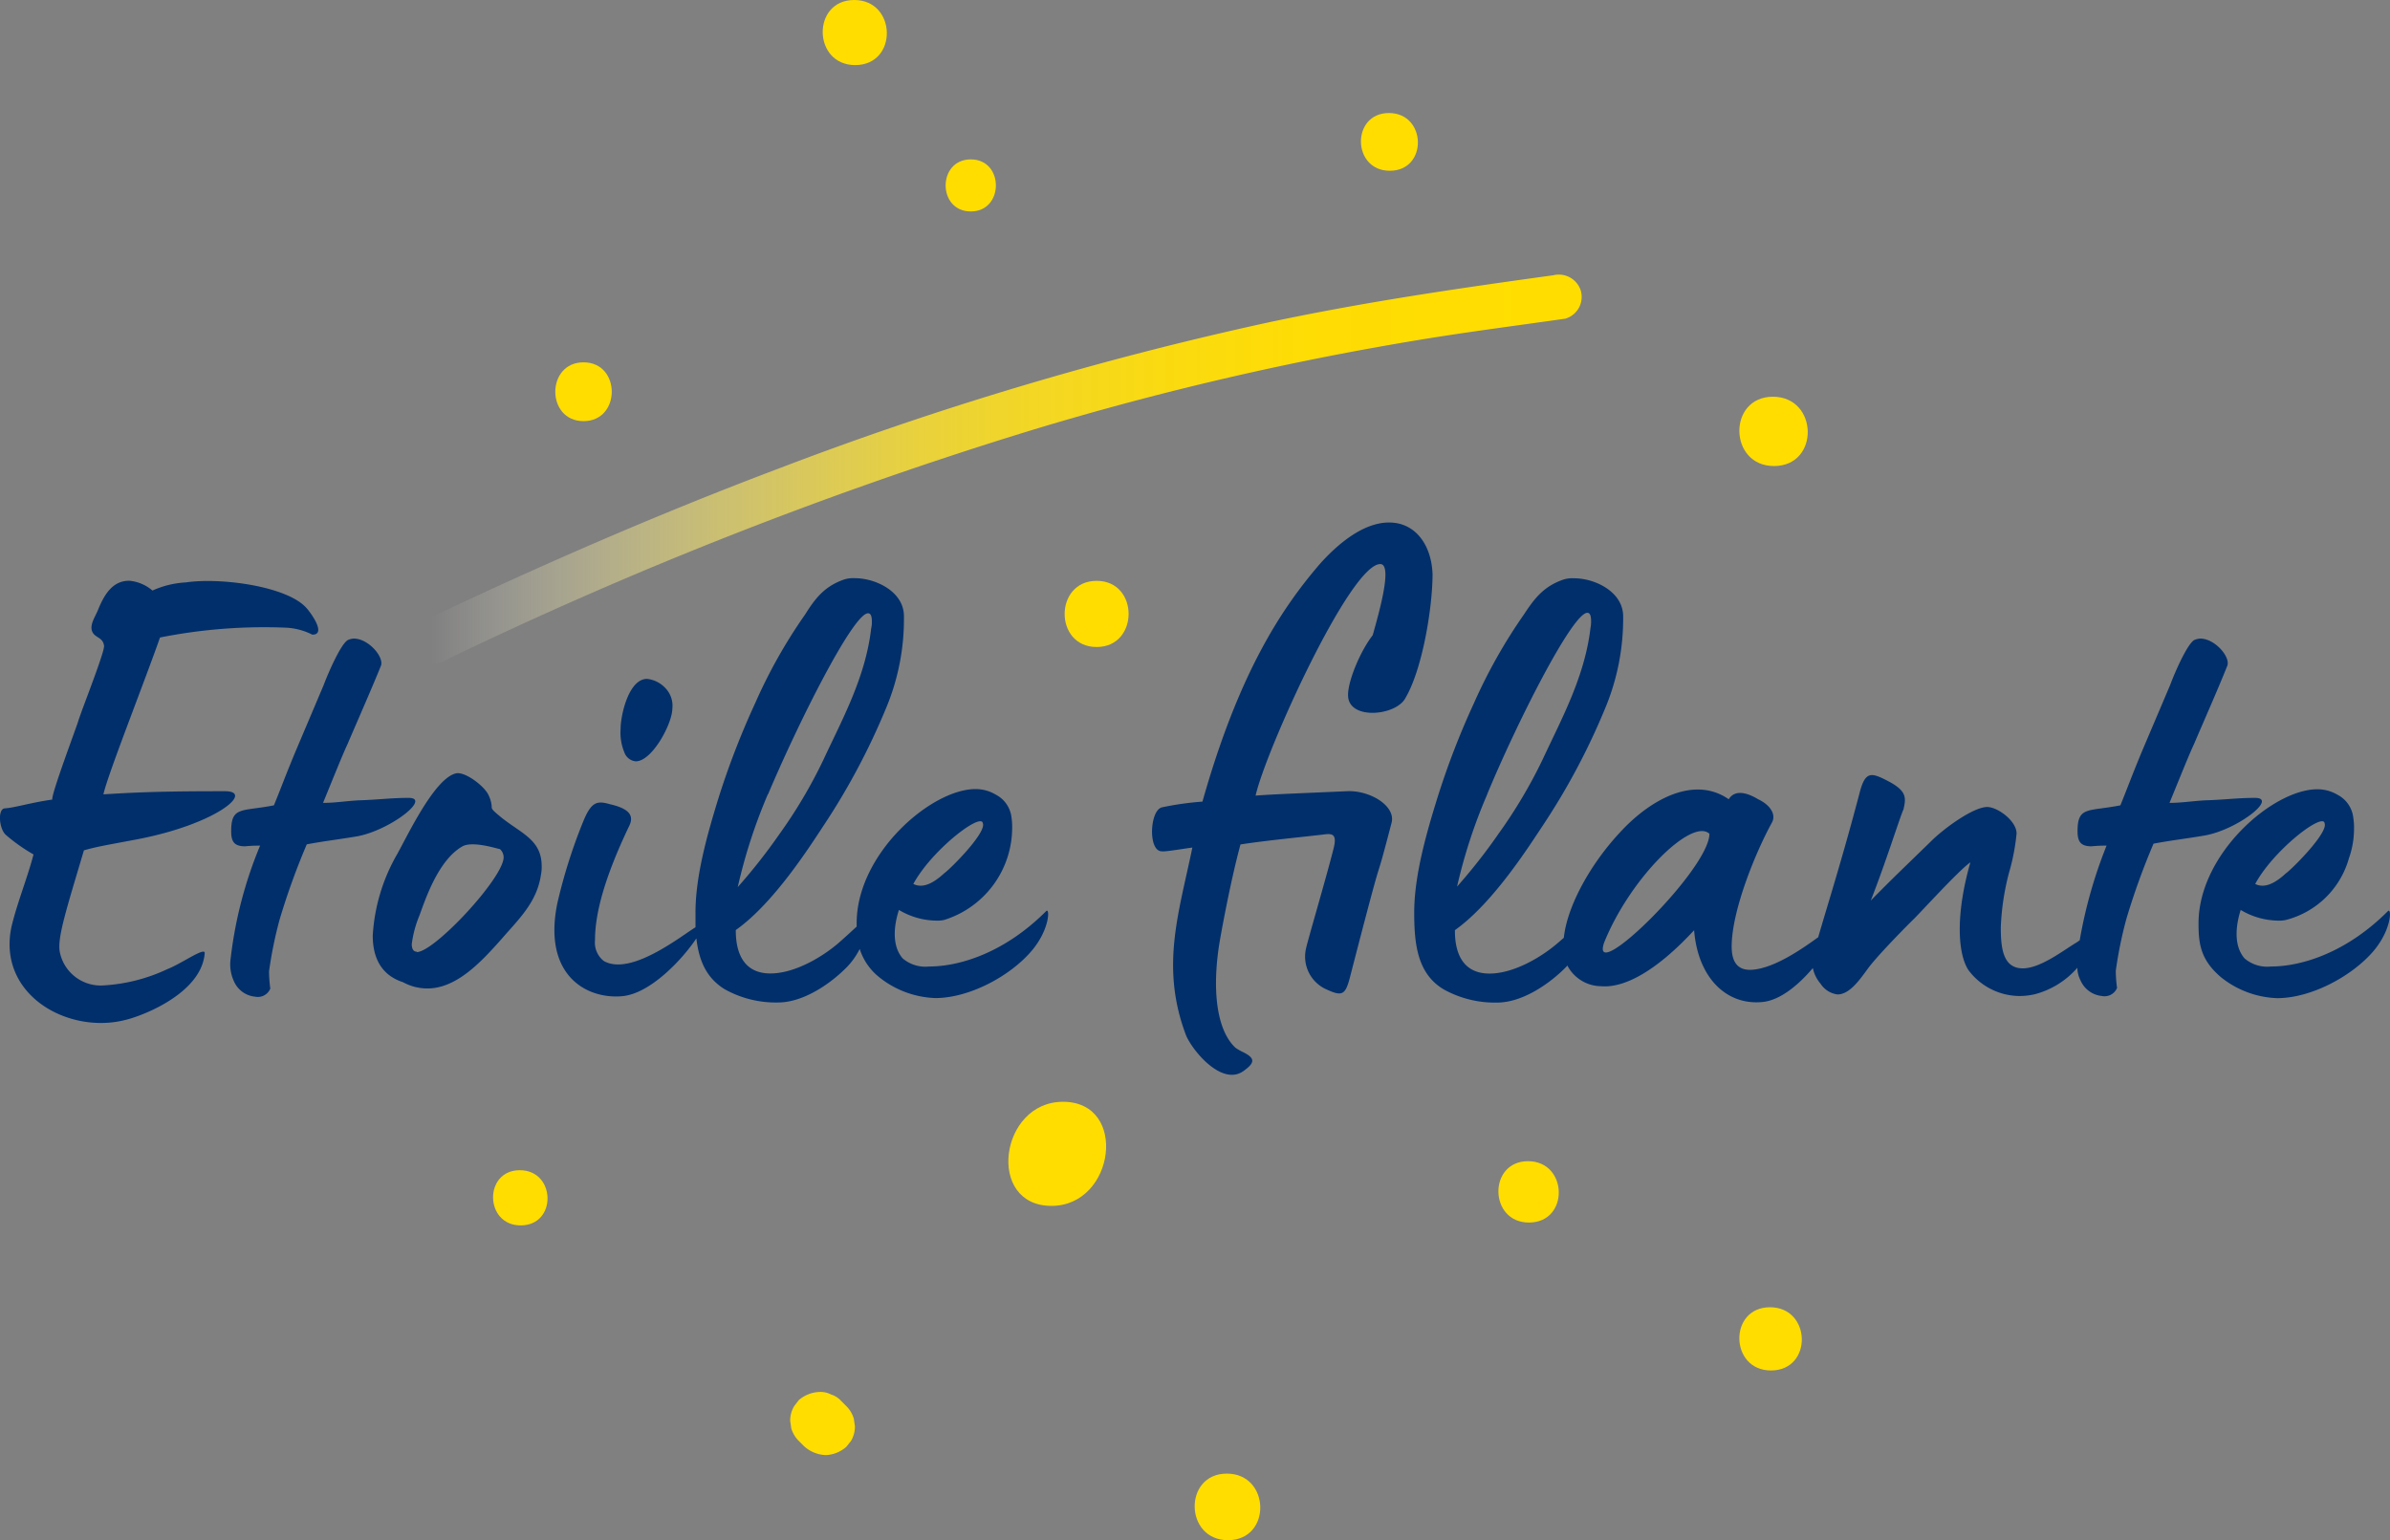
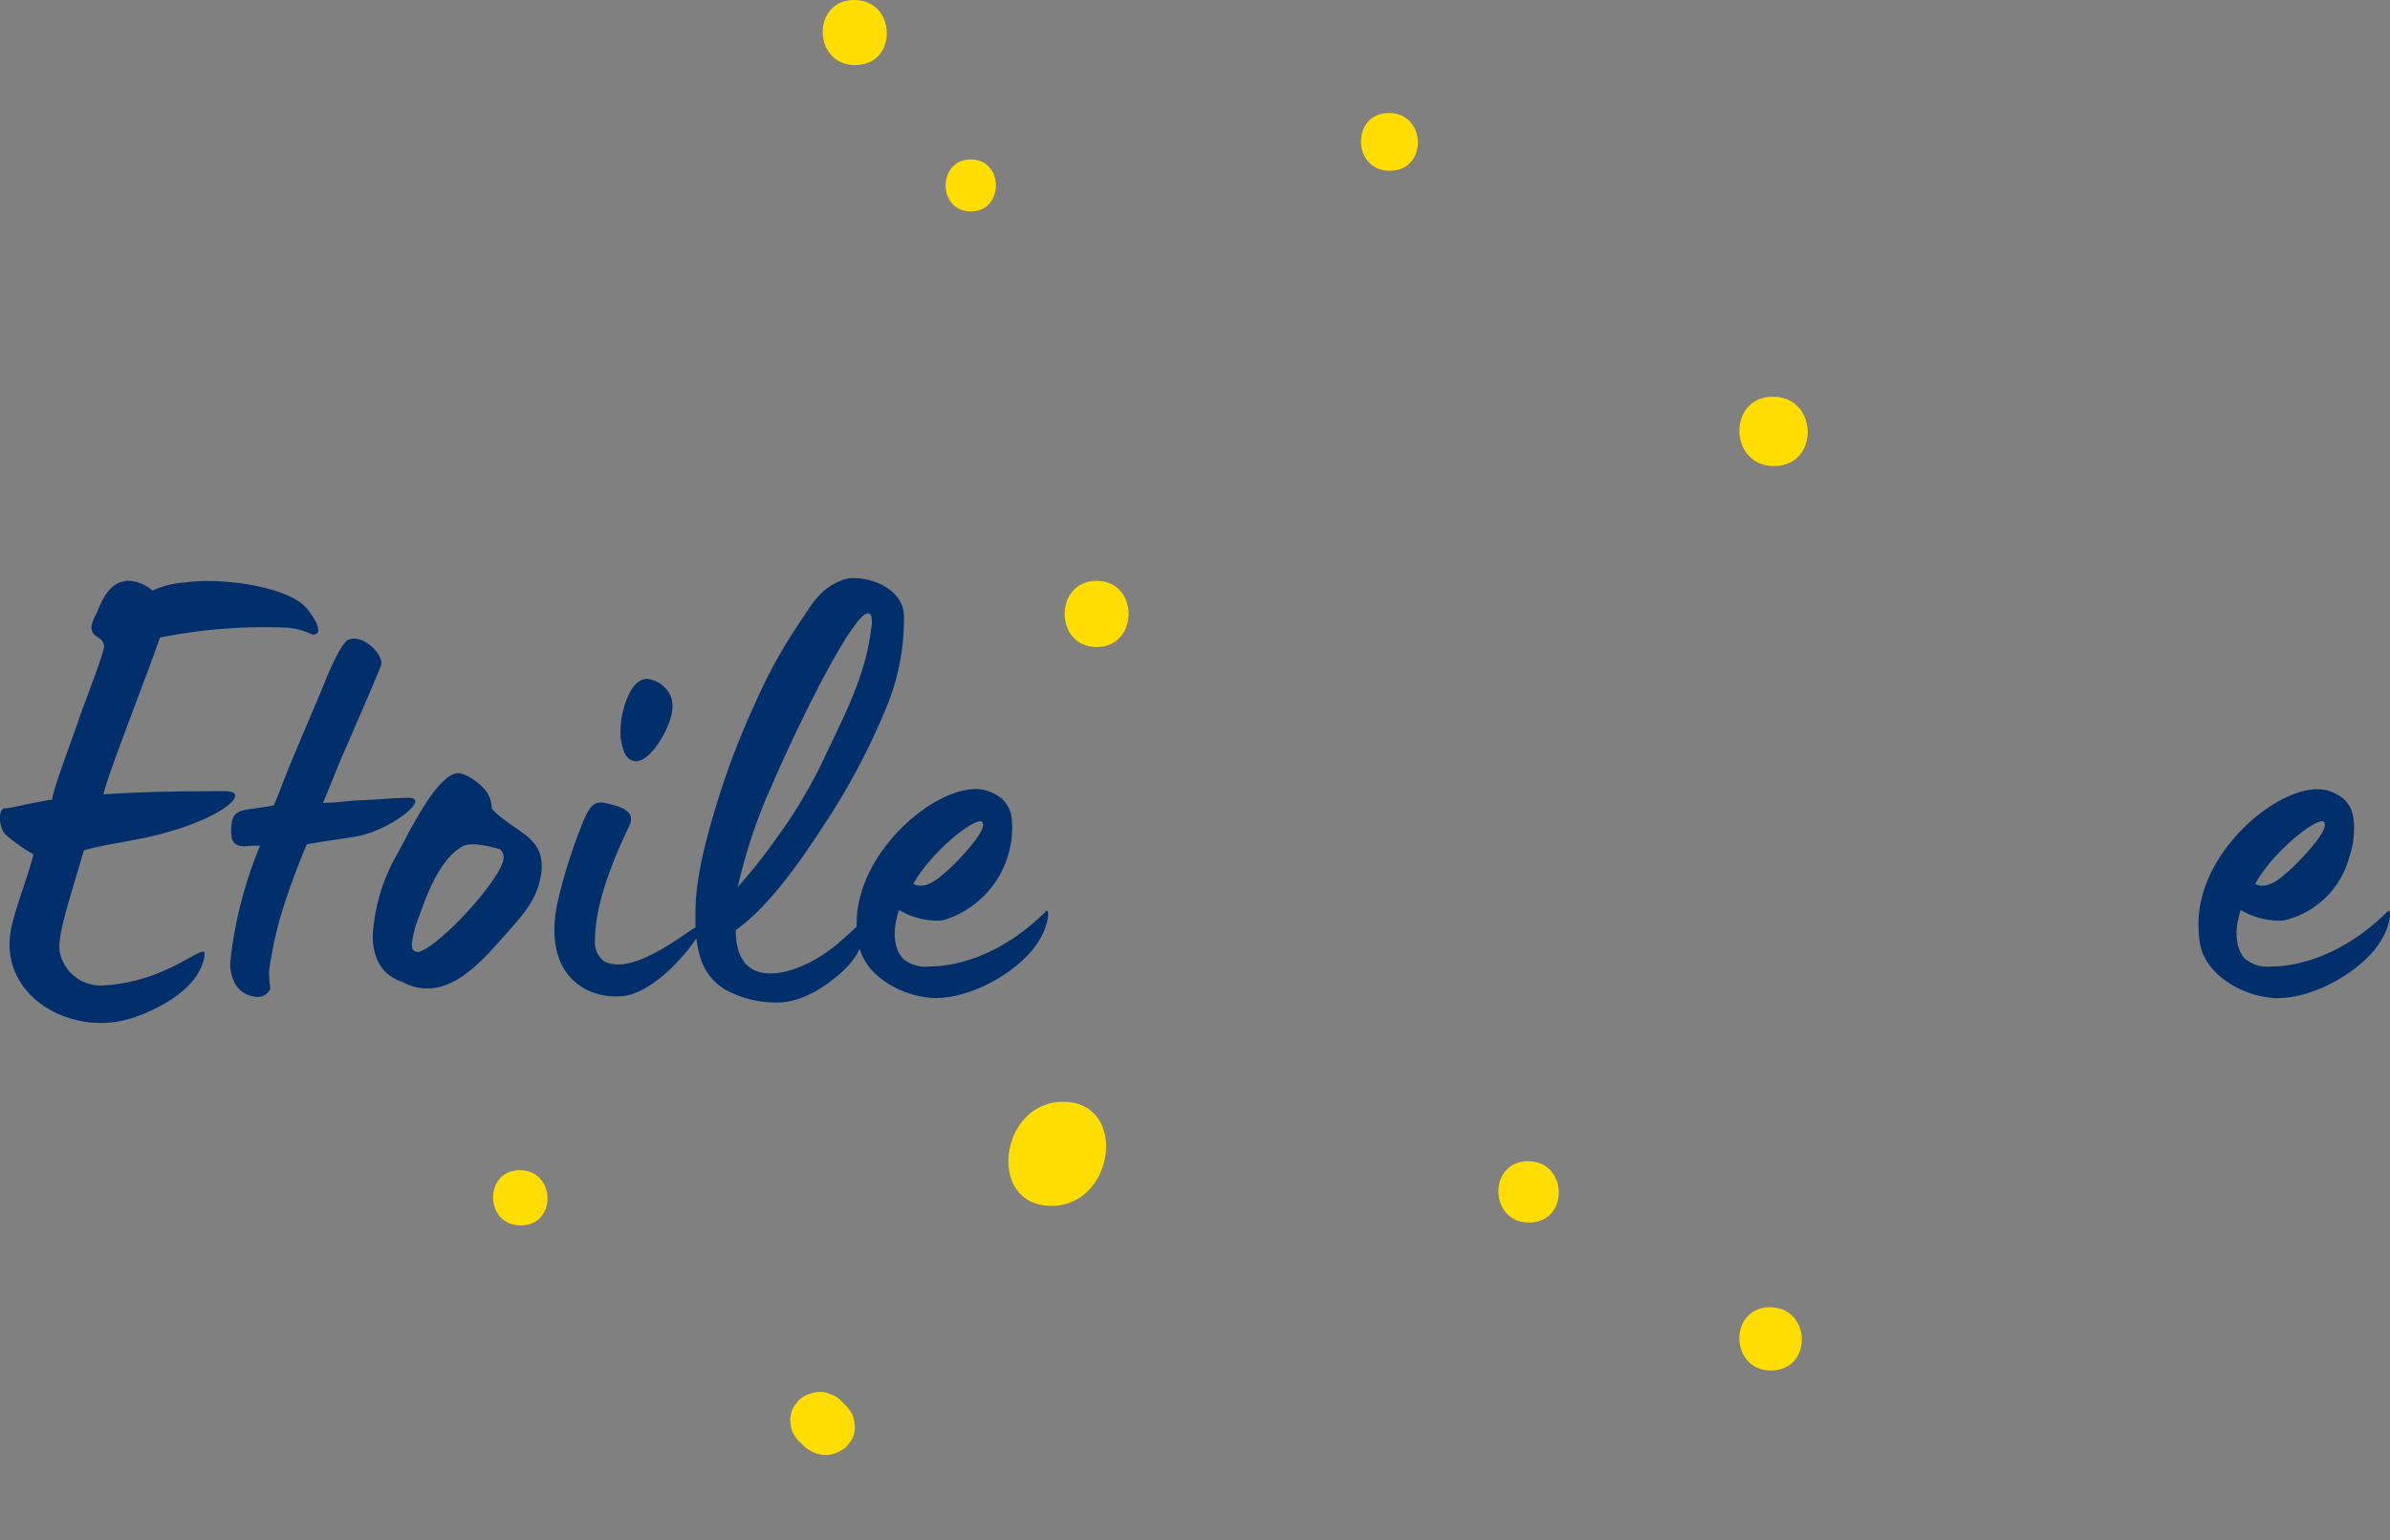
<svg xmlns="http://www.w3.org/2000/svg" viewBox="0 0 243.78 157.11">
  <rect x="0" y="0" width="243.78" height="157.11" fill="#808080" stroke="none" />
  <defs>
    <style>.cls-1{fill:url(#Unbenannter_Verlauf_2);}.cls-2{fill:#fd0;}.cls-3{fill:#002f6b;}</style>
    <linearGradient id="Unbenannter_Verlauf_2" x1="134.87" y1="132.67" x2="250.08" y2="132.67" gradientUnits="userSpaceOnUse">
      <stop offset="0" stop-color="#fff" stop-opacity="0" />
      <stop offset="0.02" stop-color="#fffdf0" stop-opacity="0.06" />
      <stop offset="0.09" stop-color="#fff6be" stop-opacity="0.25" />
      <stop offset="0.17" stop-color="#fff091" stop-opacity="0.43" />
      <stop offset="0.25" stop-color="#ffeb6a" stop-opacity="0.58" />
      <stop offset="0.34" stop-color="#ffe749" stop-opacity="0.71" />
      <stop offset="0.43" stop-color="#ffe32e" stop-opacity="0.82" />
      <stop offset="0.53" stop-color="#ffe01a" stop-opacity="0.9" />
      <stop offset="0.65" stop-color="#ffde0b" stop-opacity="0.96" />
      <stop offset="0.78" stop-color="#ffdd03" stop-opacity="0.99" />
      <stop offset="1" stop-color="#fd0" />
    </linearGradient>
  </defs>
  <g id="Etoile_filante" data-name="Etoile filante">
-     <path class="cls-1" d="M136.22,152.23a420.91,420.91,0,0,1,60.18-23.62,309.91,309.91,0,0,1,40.32-9.31c4.63-.74,9.27-1.34,13.91-2a2.31,2.31,0,0,0,1.6-2.83,2.35,2.35,0,0,0-2.82-1.6c-9.82,1.35-19.6,2.78-29.29,4.86a345.6,345.6,0,0,0-49.6,14.81c-12.43,4.69-24.63,10-36.61,15.71-2.67,1.27-.34,5.23,2.31,4Z" transform="translate(-90.98 -84.79)" />
    <path class="cls-2" d="M198.23,207.8c6.48,0,7.87-10.62,1.18-10.62-6.49,0-7.87,10.62-1.18,10.62Z" transform="translate(-90.98 -84.79)" />
    <path class="cls-2" d="M190,106.36c3.41,0,3.42-5.31,0-5.31s-3.42,5.31,0,5.31Z" transform="translate(-90.98 -84.79)" />
-     <path class="cls-2" d="M150.5,127.75c3.84,0,3.84-6,0-6s-3.84,6,0,6Z" transform="translate(-90.98 -84.79)" />
    <path class="cls-2" d="M232.74,102.21c3.9,0,3.77-5.89-.09-5.89s-3.78,5.89.09,5.89Z" transform="translate(-90.98 -84.79)" />
    <path class="cls-2" d="M271.93,132.33c4.68,0,4.53-7.07-.11-7.07s-4.53,7.07.11,7.07Z" transform="translate(-90.98 -84.79)" />
    <path class="cls-2" d="M271.62,224.59c4.28,0,4.14-6.45-.1-6.45s-4.13,6.45.1,6.45Z" transform="translate(-90.98 -84.79)" />
-     <path class="cls-2" d="M216.23,241.9c4.49,0,4.34-6.79-.11-6.79s-4.34,6.79.11,6.79Z" transform="translate(-90.98 -84.79)" />
+     <path class="cls-2" d="M216.23,241.9s-4.34,6.79.11,6.79Z" transform="translate(-90.98 -84.79)" />
    <path class="cls-2" d="M178.21,91.43c4.39,0,4.25-6.64-.1-6.64s-4.25,6.64.1,6.64Z" transform="translate(-90.98 -84.79)" />
    <path class="cls-2" d="M177.29,228.21l-.54-.54a2.25,2.25,0,0,0-1-.63,2.3,2.3,0,0,0-1.18-.26,3.41,3.41,0,0,0-2.11.83l-.47.61a2.86,2.86,0,0,0-.41,1.51l.11.76a3,3,0,0,0,.78,1.3l.54.54a3.48,3.48,0,0,0,2.18.89,3.34,3.34,0,0,0,2.11-.84l.48-.6a2.85,2.85,0,0,0,.4-1.51l-.11-.76a3,3,0,0,0-.78-1.3Z" transform="translate(-90.98 -84.79)" />
    <path class="cls-2" d="M246.93,209.5c4.15,0,4-6.26-.09-6.26s-4,6.26.09,6.26Z" transform="translate(-90.98 -84.79)" />
    <path class="cls-2" d="M144.09,209.79c3.73,0,3.6-5.63-.09-5.63s-3.61,5.63.09,5.63Z" transform="translate(-90.98 -84.79)" />
    <path class="cls-2" d="M202.84,150.79c4.34,0,4.35-6.75,0-6.75s-4.36,6.75,0,6.75Z" transform="translate(-90.98 -84.79)" />
    <path class="cls-3" d="M108.07,183.64a17.65,17.65,0,0,1-6.54,1.67A4.25,4.25,0,0,1,97.1,182c-.33-1.41.57-4.17,2.44-10.47,1.34-.38,2.18-.51,5.26-1.09,8.22-1.54,12.2-4.94,9.12-4.94-5.27,0-8.35.06-12.39.32.38-1.86,4.17-11.43,5.77-16a54.36,54.36,0,0,1,12.91-1,6.69,6.69,0,0,1,2.63.71c1.54,0-.32-2.44-.64-2.76-2-2.19-8.73-3.09-12.26-2.57a9.5,9.5,0,0,0-3.41.83,4.21,4.21,0,0,0-2.37-1c-1.67,0-2.51,1.35-3.15,2.89-.26.71-.9,1.54-.64,2.25s1.09.58,1.22,1.47c.13.52-2.18,6.29-2.63,7.71-.07.32-2.83,7.64-2.64,8-2.24.32-3.85.84-4.87.9-.71.07-.58,2.06.12,2.7a17.8,17.8,0,0,0,2.83,2c-.64,2.44-1.67,4.94-2.25,7.38-1.47,6.94,5.78,11,11.62,9.5,1.86-.44,7.77-2.76,8.09-6.8C111.93,181.33,109.55,183.06,108.07,183.64Z" transform="translate(-90.98 -84.79)" />
    <path class="cls-3" d="M132.66,166.18c-1.8,0-3.08.19-5.07.25-1.35.07-2.38.26-3.66.26,1-2.44,2-4.94,2.5-6,.9-2.11,2.57-5.9,3.41-8,.32-.9-1.29-2.76-2.77-2.76a1.68,1.68,0,0,0-.57.13c-.71.32-2,3.27-2.51,4.62l-2.88,6.8c-1.1,2.64-1.35,3.41-2.19,5.46-3.27.65-4.36.07-4.36,2.63,0,1,.25,1.55,1.41,1.55a15.31,15.31,0,0,1,1.54-.07,42.52,42.52,0,0,0-3,11.49,4.1,4.1,0,0,0,.32,2.32,2.63,2.63,0,0,0,2.18,1.6,1.37,1.37,0,0,0,1.54-.83,14.73,14.73,0,0,1-.13-1.74,41.77,41.77,0,0,1,1.09-5.33,72,72,0,0,1,2.76-7.64c1.67-.32,3.34-.51,5.2-.83C130.8,169.45,135,166.18,132.66,166.18Z" transform="translate(-90.98 -84.79)" />
    <path class="cls-3" d="M141.9,168c-.7-.58-.77-.71-.77-.9V167a3.21,3.21,0,0,0-.38-1.22c-.45-.83-2.18-2.18-3.15-2.12-2.24.32-5.13,6.55-6.16,8.35a18.79,18.79,0,0,0-2.44,8.22c0,2.12.77,4,3.08,4.75a5.2,5.2,0,0,0,2.5.64c3,0,5.53-2.76,7.58-5.07,1.73-2,3.6-3.73,4-6.55a3.91,3.91,0,0,0,.07-.9C146.21,170.35,144,169.77,141.9,168Zm-8.41,13.87c-.32,0-.51-.26-.51-.77a11.17,11.17,0,0,1,.77-2.89c.64-1.74,1.93-5.65,4.37-7.07,1.09-.64,3.85.32,3.85.26a1.13,1.13,0,0,1,.38.84C142.35,174.33,135.29,181.91,133.49,181.91Z" transform="translate(-90.98 -84.79)" />
    <path class="cls-3" d="M155.83,162.45c1.67,0,3.73-3.85,3.73-5.39a2.58,2.58,0,0,0-.58-1.93,3,3,0,0,0-2-1.09c-1.86,0-2.7,3.66-2.7,5.14a5.23,5.23,0,0,0,.39,2.37A1.36,1.36,0,0,0,155.83,162.45Z" transform="translate(-90.98 -84.79)" />
    <path class="cls-3" d="M197.69,177.73c-4.17,4.18-8.73,5.65-11.94,5.65a3.57,3.57,0,0,1-2.7-.83c-1-1.16-1-3-.38-4.94a7.61,7.61,0,0,0,3.78,1.09,3.14,3.14,0,0,0,.84-.07,9.87,9.87,0,0,0,6.93-9.31,6.7,6.7,0,0,0-.06-1.09,3,3,0,0,0-1.61-2.38,4,4,0,0,0-2.05-.57c-4.56,0-12.14,6.61-12.14,13.67,0,.12,0,.24,0,.36-.41.37-1,.93-1.8,1.63-1.54,1.35-4.43,3.15-7,3.15-3.4,0-3.53-3.27-3.53-4.43,3.92-2.76,7.64-8.67,9-10.72a69.79,69.79,0,0,0,6.29-11.82,23.55,23.55,0,0,0,1.86-9.56c-.06-2.44-2.89-3.79-5-3.79a3,3,0,0,0-1.09.13c-2.05.7-3,2-4,3.59a52.81,52.81,0,0,0-5.07,9,82.37,82.37,0,0,0-3.73,9.63c-1.15,3.73-2.37,8-2.37,11.75,0,.51,0,1,0,1.51-1.52.93-6.6,5-9.35,3.44a2.38,2.38,0,0,1-.9-2.12c0-2.64.9-6.23,3.47-11.62.45-.9.32-1.74-1.93-2.25-1.35-.39-1.92-.26-2.76,1.8a54.48,54.48,0,0,0-2.63,8.34c-1.48,7.32,3,9.76,6.61,9.44,2.91-.25,6.22-3.84,7.58-5.9.25,2.15.95,4,2.89,5.19a10.68,10.68,0,0,0,5.45,1.35c2.63,0,5.46-2,7.06-3.66a7.39,7.39,0,0,0,1.26-1.8,6,6,0,0,0,2,2.89,9.68,9.68,0,0,0,5.71,2.12c3.47,0,7.64-2.24,9.82-4.81C198.07,179.6,198.07,177.35,197.69,177.73Zm-6.48-9c.51.9-3.28,4.69-3.92,5.14-.77.7-2,1.67-3.15,1.09C185.94,171.63,190.76,167.85,191.21,168.68Zm-21.9-2.89c3-7.12,8.67-18.49,10.21-18.49.26,0,.39.26.39.83a2.66,2.66,0,0,1-.07.71c-.57,5-3,9.37-4.88,13.42a49.55,49.55,0,0,1-4.49,7.58,57.59,57.59,0,0,1-4.24,5.39A54.76,54.76,0,0,1,169.31,165.79Z" transform="translate(-90.98 -84.79)" />
-     <path class="cls-3" d="M233.57,138.18c-3.14-.64-6.29,2.25-8,4.18-3.85,4.49-8.21,11-11.94,24.2a31.19,31.19,0,0,0-4.11.58c-1.28.26-1.47,4.56,0,4.49.26.07,2.51-.32,3.08-.38-1.34,6.55-3.27,12.07-.7,19,.51,1.48,3.72,5.52,6,3.73,1.15-.84,1.09-1.29-.26-1.93a4.82,4.82,0,0,1-.64-.38c-1.8-1.67-2.38-5.4-1.73-10.08.13-1,1.22-6.94,2.24-10.66,2.51-.39,5.85-.71,8.35-1,.9-.12,1.54-.19,1.16,1.35-.77,3.08-2.64,9.38-2.83,10.28a3.66,3.66,0,0,0,2.12,4.17c1.67.77,1.93.51,2.44-1.54,4-15.47,2-7.13,4.17-15.47.45-1.74-2.25-3.34-4.56-3.22-4.49.2-7.76.32-9.31.45,1-4.49,9.64-23.62,12.72-23.62,1.34,0-.26,5.39-.77,7.25-1.35,1.74-2.64,4.95-2.51,6.29.2,2.38,4.88,1.93,5.84.13,1.74-2.95,2.77-9.24,2.77-12.65C237,140.69,235.69,138.63,233.57,138.18Z" transform="translate(-90.98 -84.79)" />
-     <path class="cls-3" d="M321,166.18c-1.8,0-3.08.19-5.07.25-1.35.07-2.38.26-3.66.26,1-2.44,2-4.94,2.5-6,.9-2.11,2.57-5.9,3.4-8,.32-.9-1.28-2.76-2.76-2.76a1.79,1.79,0,0,0-.58.13c-.7.32-2,3.27-2.5,4.62l-2.89,6.8c-1.09,2.64-1.35,3.41-2.18,5.46-3.28.65-4.37.07-4.37,2.63,0,1,.26,1.55,1.41,1.55a15.5,15.5,0,0,1,1.55-.07,47.77,47.77,0,0,0-2.74,9.66l-.34.23c-1.29.77-3.66,2.63-5.46,2.63-2,0-2.25-2-2.25-4.17a25.61,25.61,0,0,1,.84-5.59,21.22,21.22,0,0,0,.77-4c0-1.28-1.93-2.7-3-2.7-1.41,0-4.43,2.19-5.77,3.54-2.89,2.82-3.6,3.46-6.1,6,1.54-3.91,3-8.6,3.34-9.31.25-1.15.38-1.86-1.61-2.89-1.73-.9-2.31-1-2.89,1.29-1.86,7.06-3.4,11.83-4.2,14.65-1.74,1.26-4.46,3.14-6.71,3.32-1.67.13-2.12-1-2.12-2.37,0-3.6,2.38-9.5,4.11-12.65.45-.83-.19-1.8-1.41-2.37-.64-.39-2.25-1.23-3,0-3.53-2.45-8,0-11.11,3.4-2.94,3.15-5.36,7.43-5.71,10.73l-.58.5c-1.54,1.35-4.43,3.15-7,3.15-3.41,0-3.53-3.27-3.53-4.43,3.91-2.76,7.63-8.67,9-10.72a69.08,69.08,0,0,0,6.29-11.82,23.73,23.73,0,0,0,1.87-9.56c-.07-2.44-2.89-3.79-5-3.79a3,3,0,0,0-1.09.13c-2.06.7-3,2-4.05,3.59a54.2,54.2,0,0,0-5.07,9,80.56,80.56,0,0,0-3.72,9.63c-1.16,3.73-2.38,8-2.38,11.75,0,3.21.32,6.23,3,7.83a10.74,10.74,0,0,0,5.46,1.35c2.63,0,5.45-2,7.06-3.66l.1-.12a3.92,3.92,0,0,0,3.43,2.11c2.24.2,5.45-1.34,9.5-5.71.38,4.81,3.27,7.7,7,7.32,1.81-.19,3.67-1.76,5.11-3.46a3.58,3.58,0,0,0,.79,1.6,2.42,2.42,0,0,0,1.73,1.09c1.22,0,2.25-1.48,3.09-2.63s3.21-3.6,4.62-5c.38-.32,4.75-5.14,5.84-5.84-1.48,5.13-1.35,9.24-.19,11a6.56,6.56,0,0,0,5.13,2.63,6.89,6.89,0,0,0,1.67-.19,8.68,8.68,0,0,0,4.3-2.69,2.9,2.9,0,0,0,.32,1.28,2.66,2.66,0,0,0,2.19,1.6,1.37,1.37,0,0,0,1.54-.83,12.87,12.87,0,0,1-.13-1.74,41.77,41.77,0,0,1,1.09-5.33,72,72,0,0,1,2.76-7.64c1.67-.32,3.34-.51,5.2-.83C319.15,169.45,323.38,166.18,321,166.18Zm-78.32-.39c2.95-7.12,8.67-18.49,10.21-18.49.25,0,.38.26.38.83a3.09,3.09,0,0,1-.06.71c-.58,5-3,9.37-4.88,13.42a50.43,50.43,0,0,1-4.5,7.58,57.22,57.22,0,0,1-4.23,5.39A53.91,53.91,0,0,1,242.69,165.79Zm11.87,15.28c2.64-6.68,9-12.9,10.79-11.23C265.35,173.43,253.28,185.25,254.56,181.07Z" transform="translate(-90.98 -84.79)" />
    <path class="cls-3" d="M334.55,177.73c-4.17,4.18-8.73,5.65-11.94,5.65a3.54,3.54,0,0,1-2.69-.83c-1-1.16-1-3-.39-4.94a7.62,7.62,0,0,0,3.79,1.09,3.1,3.1,0,0,0,.83-.07,9,9,0,0,0,6.42-6.29,8.92,8.92,0,0,0,.52-3,5.76,5.76,0,0,0-.07-1.09,3,3,0,0,0-1.6-2.38,4.05,4.05,0,0,0-2.06-.57c-4.56,0-12.13,6.61-12.13,13.67,0,2.06.19,3.73,2.31,5.52a9.68,9.68,0,0,0,5.71,2.12c3.47,0,7.64-2.24,9.83-4.81C334.94,179.6,334.94,177.35,334.55,177.73Zm-6.48-9c.51.9-3.28,4.69-3.92,5.14-.77.7-2,1.67-3.14,1.09C322.8,171.63,327.62,167.85,328.07,168.68Z" transform="translate(-90.98 -84.79)" />
  </g>
</svg>